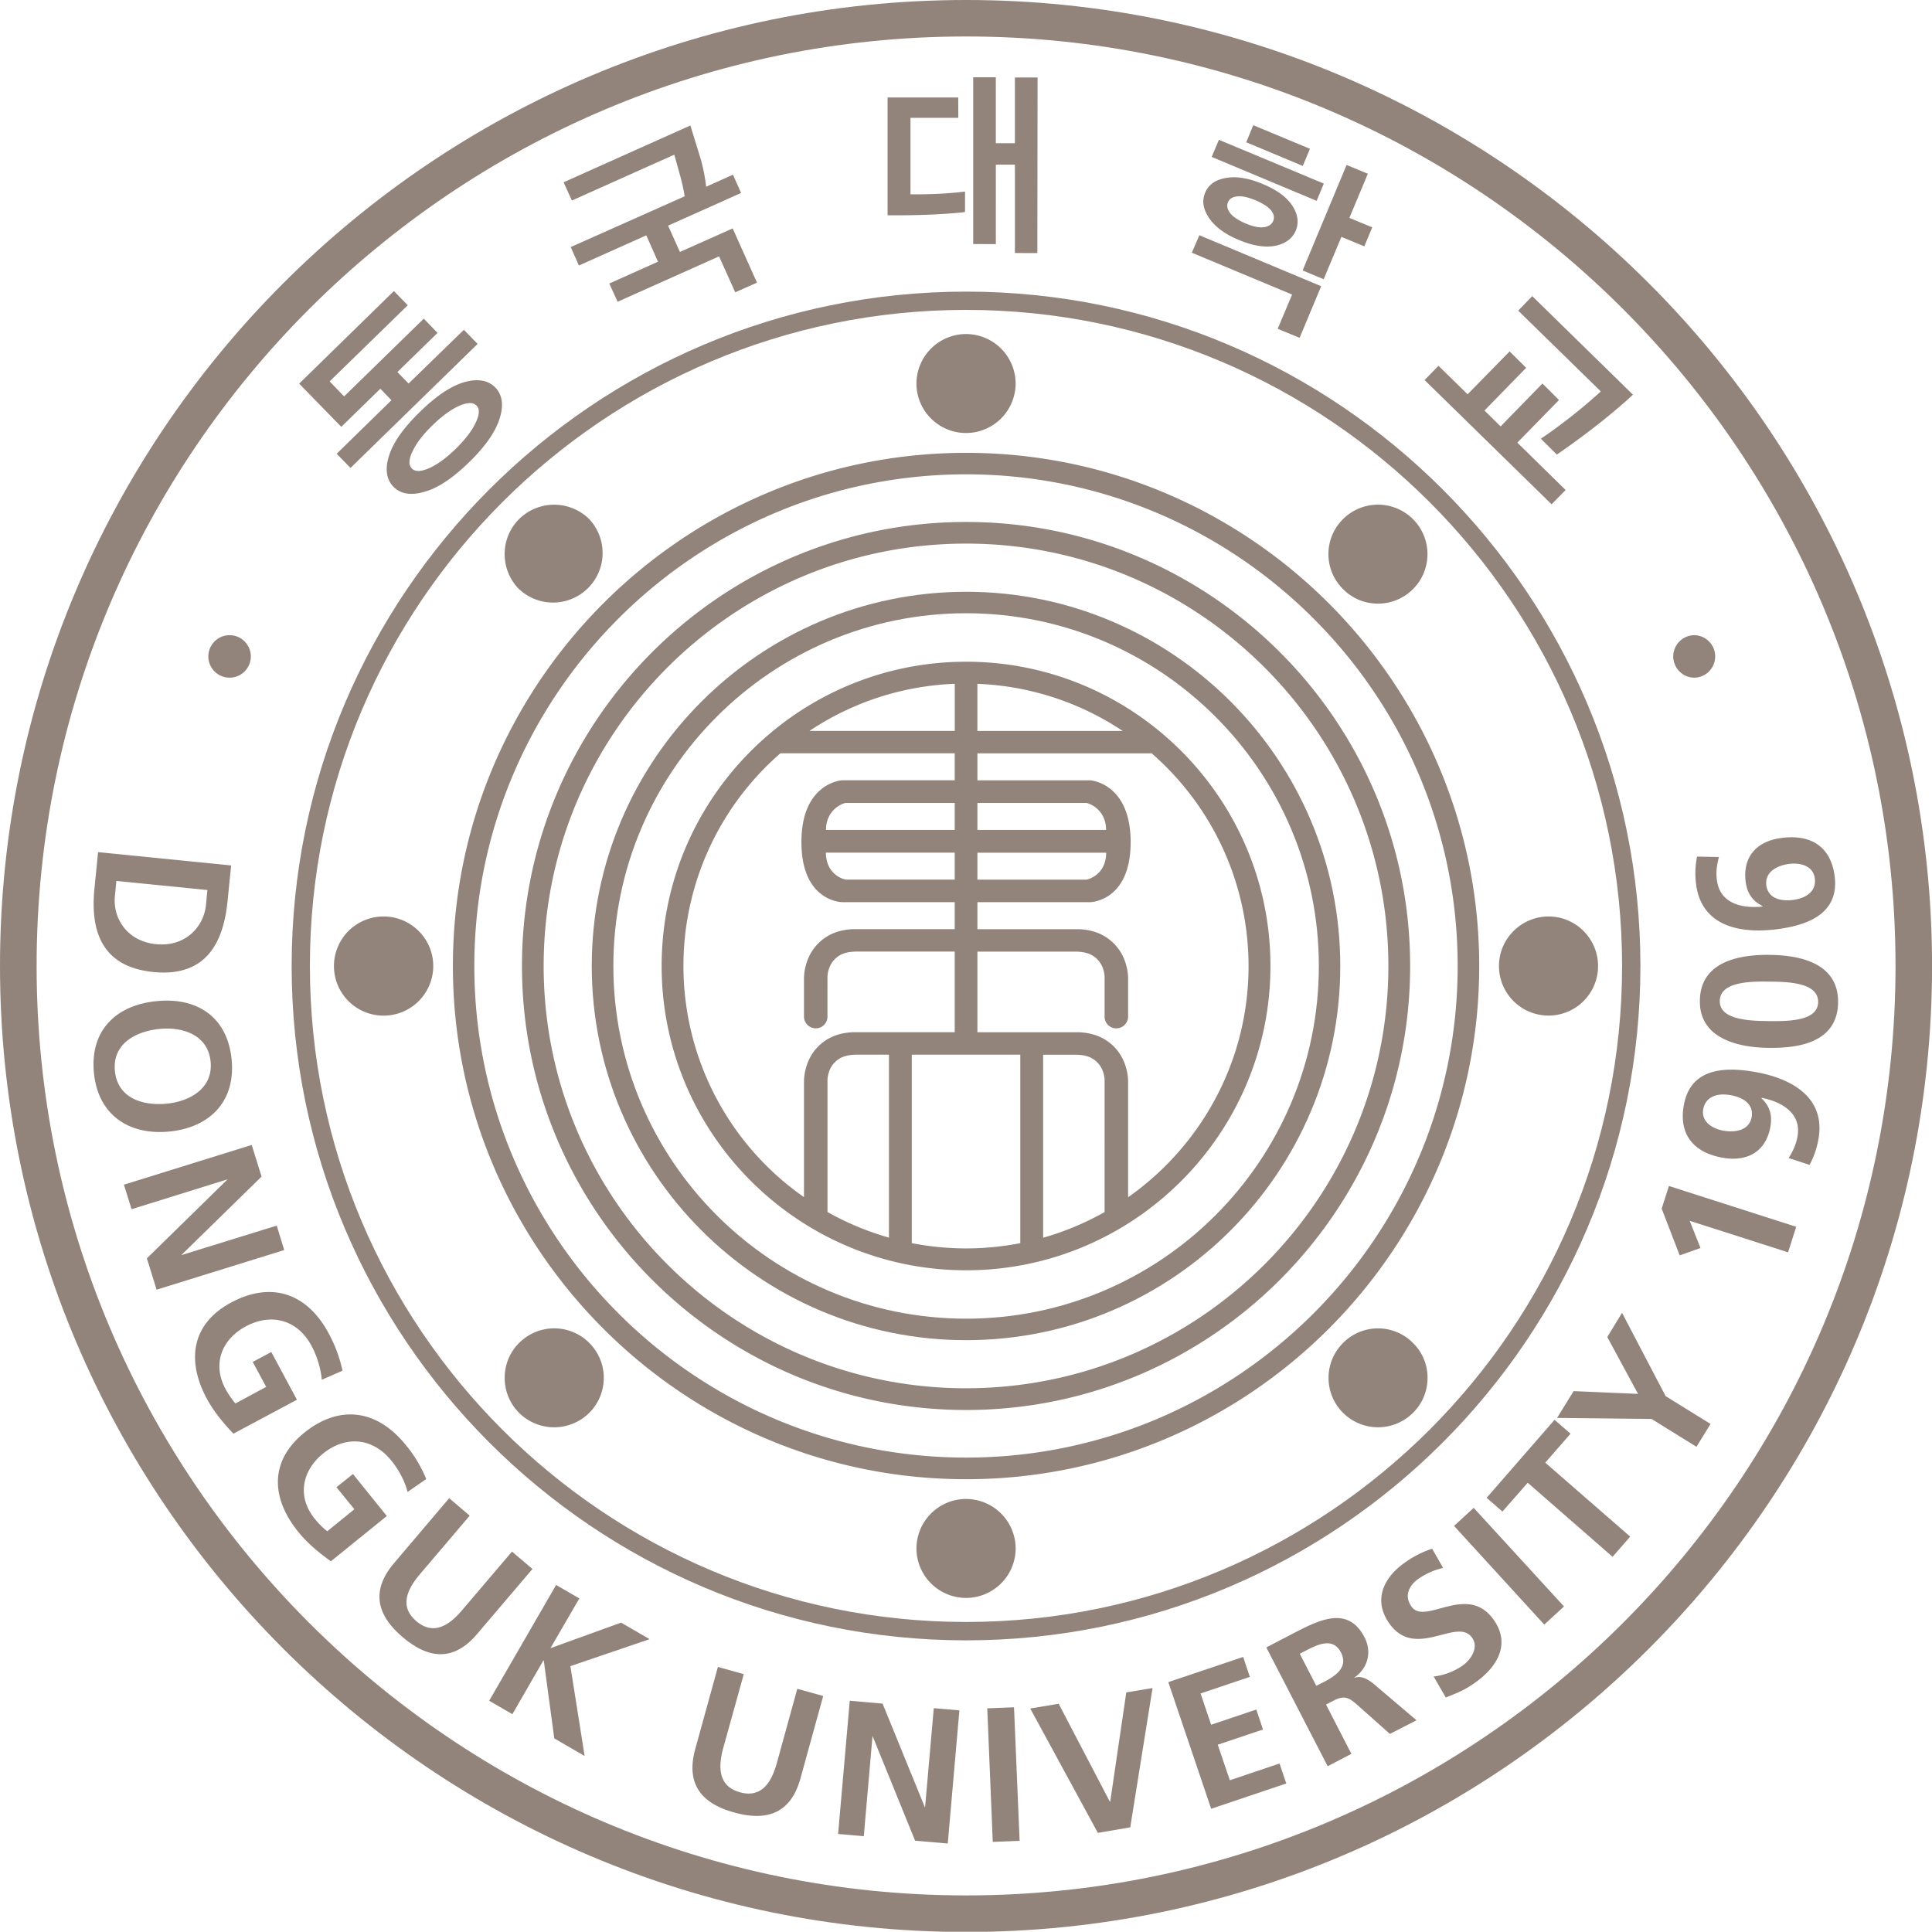
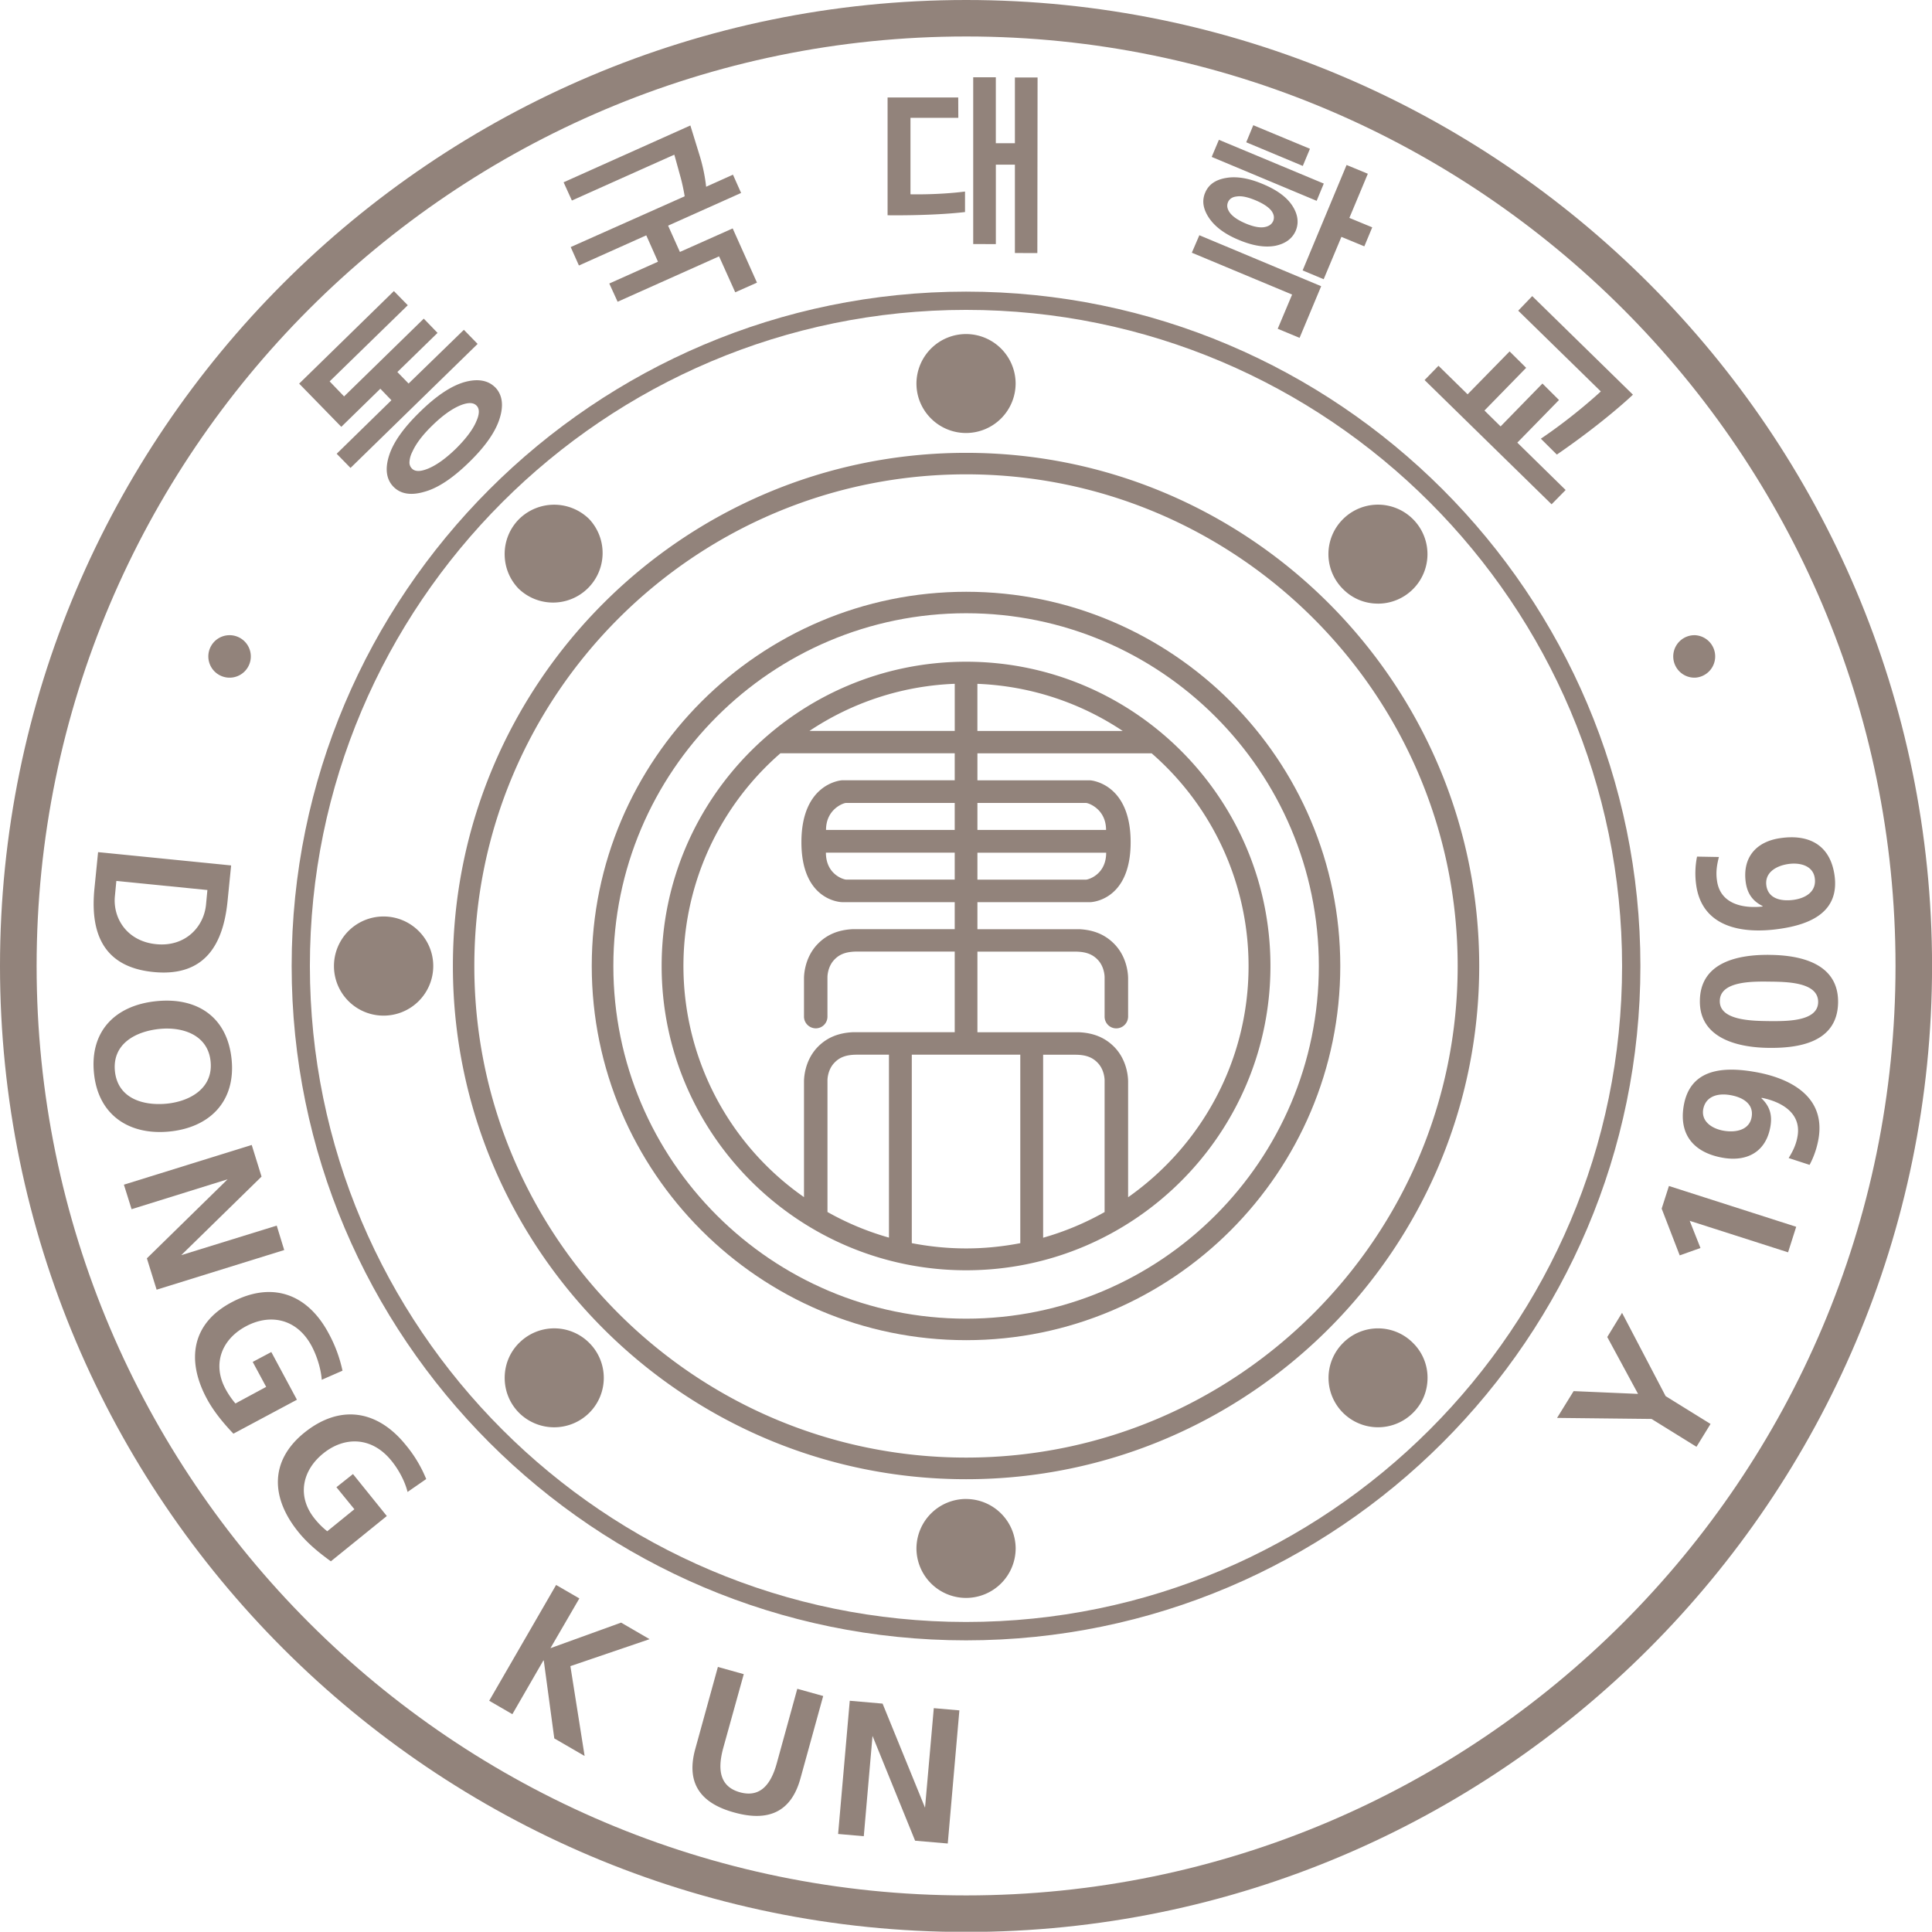
<svg xmlns="http://www.w3.org/2000/svg" width="260.258" height="260.22" viewBox="0 0 68.86 68.85">
  <path d="M8.155 24.153a.757.757 0 1 0 0-1.513.757.757 0 0 0 0 1.513M24.034 5.514c.032.108.23.83.23.83.093.35.139.652.139.652l-4.062 1.81.293.657 2.4-1.075c.043.094.378.848.417.94l-1.735.777.297.65 3.616-1.618.576 1.281.775-.344-.866-1.933-1.881.839-.421-.938 2.602-1.165-.29-.651-.956.43a6 6 0 0 0-.237-1.13l-.325-1.054-4.518 2.025.295.65s3.53-1.582 3.651-1.633m-7.502 8.111c-.471.143-.984.486-1.566 1.056-.585.571-.943 1.077-1.095 1.546-.155.479-.104.858.152 1.121q.389.396 1.122.174c.467-.13.998-.483 1.571-1.044.57-.552.938-1.076 1.088-1.549.155-.48.102-.858-.152-1.122l-.004-.002c-.26-.26-.64-.318-1.116-.18m.434 1.418c-.128.29-.378.613-.72.952-.35.339-.677.577-.978.703q-.421.176-.588 0a.3.3 0 0 1-.086-.229.9.9 0 0 1 .102-.364c.13-.294.376-.616.726-.953.35-.342.68-.575.97-.698q.422-.175.593.003c.115.114.108.313-.02.586zm-3.41-1.188.395.41L12 16.173l.493.505 4.53-4.42-.49-.503-1.97 1.915-.4-.41 1.432-1.395-.491-.508-2.84 2.772-.515-.536 2.785-2.714-.495-.505-3.376 3.299 1.502 1.54zm49.523 20.178c-1.102-.013-2.48.244-2.492 1.636-.02 1.293 1.263 1.667 2.455 1.679.999.012 2.453-.157 2.471-1.624.013-1.382-1.327-1.68-2.434-1.69m-.029 2.36c-.61-.007-1.766-.022-1.753-.717.004-.71 1.16-.698 1.768-.69.605.007 1.746.012 1.737.731-.008.7-1.152.68-1.752.676M6.047 40.329c1.439-.147 2.356-1.08 2.208-2.57-.151-1.507-1.22-2.222-2.675-2.076-1.448.142-2.385 1.048-2.23 2.57.15 1.501 1.266 2.22 2.697 2.076m-1.951-2.152c-.096-.971.73-1.416 1.59-1.504.834-.084 1.728.218 1.82 1.16.097.945-.72 1.418-1.556 1.503-.855.084-1.755-.188-1.854-1.159M9.67 48.189l-.663.352.48.89-1.096.591a3 3 0 0 1-.356-.522c-.48-.898-.123-1.774.733-2.229.86-.46 1.815-.276 2.34.705.18.338.33.797.36 1.202l.739-.324a4.9 4.9 0 0 0-.493-1.33c-.76-1.425-2.037-1.871-3.474-1.1-1.42.76-1.599 2.073-.867 3.43.242.45.584.865.946 1.245l2.264-1.21zm.193-4.506L6.46 44.736l2.862-2.8-.35-1.127-4.556 1.415.274.874 3.423-1.066-2.878 2.818.347 1.117 4.548-1.413zm-4.397-9.039c1.878.187 2.491-1.045 2.642-2.5l.13-1.298-4.742-.474-.13 1.3c-.143 1.452.216 2.785 2.1 2.972m-1.37-2.713.051-.532 3.245.323-.05.53c-.081.796-.748 1.504-1.776 1.4-1.04-.102-1.552-.928-1.47-1.721m58.357 6.259c-1.106-.178-2.236-.064-2.446 1.246-.17 1.062.422 1.672 1.439 1.836.872.136 1.518-.257 1.659-1.146.064-.398-.034-.71-.328-.985l.019-.012c.69.138 1.404.534 1.275 1.35-.05.319-.175.561-.32.796l.746.243a3.1 3.1 0 0 0 .324-.964c.24-1.521-1.09-2.164-2.368-2.364m-.02 1.614c-.069.451-.524.573-.981.5-.42-.067-.815-.322-.748-.757.08-.463.5-.591.945-.519.472.075.859.319.784.776M12.581 52.538l-.59.469.64.785-.967.785a2.7 2.7 0 0 1-.448-.447c-.64-.791-.45-1.717.304-2.326.756-.613 1.732-.605 2.43.258.244.297.48.72.576 1.114l.665-.46a4.6 4.6 0 0 0-.728-1.213c-1.014-1.258-2.353-1.46-3.623-.434-1.247 1.015-1.177 2.335-.206 3.533.32.399.733.739 1.159 1.046l1.994-1.614zm42.338-36.902.57.566c1.726-1.186 2.712-2.135 2.712-2.135l-3.59-3.513-.499.519 2.944 2.878s-.919.864-2.137 1.685" style="fill:#92837b;fill-opacity:1;fill-rule:nonzero;stroke:none;stroke-width:.353" />
  <path d="m55.802 17.465-1.722-1.689c.08-.079 1.485-1.519 1.485-1.519l-.59-.587-1.491 1.528-.575-.566 1.486-1.522-.59-.585-1.497 1.529-1.038-1.017-.495.509 4.526 4.428zM46.689 5.303l-2.02-.84-.251.608 2.016.843zm.489 4.649s.591-1.408.632-1.51l.817.338.282-.677-.815-.337c.044-.102.658-1.573.658-1.573l-.757-.313-1.567 3.758zM60.486 30.53a3 3 0 0 0-.03 1.018c.216 1.528 1.678 1.743 2.957 1.56 1.11-.155 2.157-.6 1.973-1.91-.151-1.069-.897-1.474-1.92-1.327-.872.12-1.367.688-1.244 1.58.058.4.247.669.605.844l-.014.016c-.704.074-1.499-.096-1.615-.916-.05-.32 0-.586.067-.85l-.78-.014m3.261.263c.42-.059.876.065.936.505.066.463-.301.707-.746.772-.473.066-.916-.05-.98-.51-.062-.453.334-.702.79-.767m-3.324-6.641a.758.758 0 0 0 0-1.513.757.757 0 1 0 0 1.513m-13.24-17.61-3.738-1.56-.257.61 3.741 1.565zM34.395 7.559v-.732c-.97.124-1.944.098-1.944.098V4.2h1.705l-.003-.725h-2.518v4.197s1.548.026 2.76-.114zm11.145 4.159.779.324.77-1.841-4.342-1.817-.268.623 3.574 1.492zm-10.046-5.85h.679v3.15l.8.002.008-6.259h-.808v2.343h-.68v-2.35h-.806v5.944l.807.002zm8.652 2.68q.746.316 1.305.213.55-.114.734-.544c.115-.282.075-.583-.131-.896-.203-.303-.55-.558-1.063-.769-.487-.204-.92-.273-1.283-.211-.386.063-.633.237-.754.528a.8.8 0 0 0-.066.316c0 .19.074.394.214.597.214.31.565.568 1.044.766m-.38-1.337q.078-.183.31-.208c.174-.028.395.02.674.136.274.115.464.243.564.372.094.126.111.245.067.361-.053.124-.157.195-.316.223-.162.028-.388-.012-.663-.128q-.408-.173-.565-.382-.144-.198-.07-.374z" style="fill:#92837b;fill-opacity:1;fill-rule:nonzero;stroke:none;stroke-width:.353" />
  <path d="M34.434 0C15.446 0 0 15.445 0 34.43c0 18.983 15.446 34.429 34.434 34.429 18.984 0 34.428-15.446 34.428-34.43S53.418 0 34.434 0m0 67.556c-18.267 0-33.129-14.86-33.129-33.126 0-18.269 14.862-33.13 33.13-33.13C52.7 1.3 67.56 16.16 67.56 34.43c0 18.267-14.859 33.126-33.126 33.126" style="fill:#92837b;fill-opacity:1;fill-rule:nonzero;stroke:none;stroke-width:.353" />
-   <path d="m18.248 55.301-1.783 2.096c-.526.62-1.067.858-1.625.385-.557-.472-.406-1.046.119-1.665l1.782-2.096-.732-.623-1.969 2.321c-.824.976-.617 1.845.317 2.635.931.792 1.824.858 2.646-.113l1.975-2.32zm30.03 4.503-.004-.013c.501-.35.619-.935.361-1.432-.607-1.176-1.675-.587-2.587-.118l-.914.476 2.187 4.234.845-.441-.905-1.757.272-.14c.356-.187.532-.121.814.127l1.192 1.06.948-.486-1.536-1.305c-.18-.143-.434-.306-.673-.205m-1.08.138-.283.143-.589-1.142.28-.145c.422-.216.918-.419 1.185.092.274.526-.178.837-.593 1.052m-3.365 3.51-.43-1.268 1.612-.541-.238-.712-1.61.542-.376-1.114 1.756-.592-.238-.71-2.668.897 1.527 4.514 2.678-.902-.242-.712zM55.977 51.1l-.57-.495-2.42 2.78.562.49.902-1.027 3.024 2.64.628-.72-3.027-2.636zm-5.663 6.17c-.304-.424-.046-.787.217-.98a2.5 2.5 0 0 1 .904-.406l-.391-.685a3.6 3.6 0 0 0-1.021.53c-.681.494-1.116 1.298-.489 2.156.927 1.276 2.394-.254 2.927.477.259.346-.027.782-.32.995a2.3 2.3 0 0 1-1.043.397l.432.748c.45-.18.678-.262 1.098-.567.776-.569 1.211-1.375.596-2.221-.938-1.293-2.421.222-2.91-.445zm1.511-2.883 3.216 3.517.703-.647-3.219-3.514zm-16.637 6.501.196 4.761.957-.04-.2-4.758zm4.382 3.327h-.013l-1.824-3.49-1.013.17 2.41 4.432 1.154-.197.795-4.964-.936.155-.573 3.893zm15.624-31.55c-.971 0-1.768.792-1.768 1.766a1.765 1.765 0 1 0 3.532 0c0-.974-.793-1.766-1.764-1.766m-20.76-14.061c-8.736 0-15.83 7.1-15.83 15.826 0 8.725 7.094 15.825 15.83 15.825 8.724 0 15.826-7.1 15.826-15.825 0-8.726-7.102-15.826-15.826-15.826m0 30.877c-8.308 0-15.057-6.75-15.057-15.051 0-8.305 6.749-15.055 15.057-15.055 8.295 0 15.05 6.75 15.05 15.055 0 8.3-6.755 15.05-15.05 15.05z" style="fill:#92837b;fill-opacity:1;fill-rule:nonzero;stroke:none;stroke-width:.353" />
  <path d="M34.436 21.092c-7.356 0-13.345 5.983-13.345 13.338s5.989 13.336 13.345 13.336c7.352 0 13.334-5.981 13.334-13.336s-5.982-13.338-13.334-13.338m0 25.908c-6.938 0-12.575-5.635-12.575-12.57 0-6.933 5.637-12.573 12.575-12.573 6.932 0 12.57 5.64 12.57 12.573 0 6.935-5.638 12.57-12.57 12.57" style="fill:#92837b;fill-opacity:1;fill-rule:nonzero;stroke:none;stroke-width:.353" />
  <path d="M34.436 23.585c-5.983 0-10.854 4.865-10.854 10.845s4.871 10.845 10.854 10.845c5.976 0 10.845-4.865 10.845-10.845s-4.869-10.845-10.845-10.845m.4.788c1.909.075 3.685.682 5.18 1.68h-5.18zm0 4.246h3.874c.086 0 .712.217.712.962h-4.585v-.962m0 1.773h4.589c0 .783-.642.96-.716.96h-3.873zm-.808-6.02v1.68H28.85a10 10 0 0 1 5.178-1.68m-5.372 14.181v4.115a10.044 10.044 0 0 1-.84-15.82h6.212v.963h-4.02s-1.444.082-1.444 2.206c0 2.12 1.445 2.137 1.445 2.137h4.019v.963h-3.634c-.523.025-.932.198-1.256.535-.482.502-.482 1.156-.482 1.226v1.357c0 .228.19.417.423.417a.416.416 0 0 0 .413-.417V34.83c0-.044.009-.388.254-.634.186-.193.42-.274.77-.28h3.512v2.874h-3.634c-.523.025-.932.198-1.256.533-.482.504-.482 1.158-.482 1.229m.785-8.972c0-.745.626-.962.712-.962h3.875v.962zm4.587.81v.96h-3.875c-.075 0-.716-.176-.716-.96zm-2.344 13.721a10 10 0 0 1-2.191-.913v-4.695c0-.043.009-.386.254-.632.186-.194.42-.275.77-.28h1.167zm4.681.198c-.625.12-1.27.187-1.93.187-.663 0-1.31-.067-1.937-.188v-6.717h3.867zM39.37 43.2a10 10 0 0 1-2.191.915v-6.522h1.17c.346.005.578.086.767.28.244.246.254.589.254.632zm.838-.528v-4.118c0-.07 0-.725-.484-1.229-.326-.335-.735-.508-1.257-.533h-3.63v-2.874h3.512c.346.006.578.087.767.28.244.246.254.59.254.634v1.404c0 .228.184.417.414.417a.423.423 0 0 0 .424-.417v-1.357c0-.07 0-.724-.484-1.226-.326-.337-.735-.51-1.257-.535h-3.63v-.963h4.017s1.444-.017 1.444-2.137c0-2.124-1.444-2.206-1.444-2.206h-4.017v-.962h6.21a10.05 10.05 0 0 1 3.454 7.58c0 3.408-1.701 6.418-4.293 8.242" style="fill:#92837b;fill-opacity:1;fill-rule:nonzero;stroke:none;stroke-width:.353" />
  <path d="M58.467 34.43c0-13.25-10.783-24.036-24.035-24.036-13.258 0-24.037 10.785-24.037 24.036 0 13.25 10.779 24.035 24.037 24.035 13.252 0 24.035-10.786 24.035-24.035M34.432 57.81c-12.897 0-23.387-10.49-23.387-23.38 0-12.896 10.49-23.385 23.387-23.385 12.895 0 23.382 10.489 23.382 23.385 0 12.89-10.487 23.38-23.382 23.38m24.793-14.732.643 1.666.74-.263-.384-.969 3.506 1.123.29-.91-4.536-1.454zM32.97 64.429l-1.513-3.709-1.17-.102-.415 4.748.915.08.311-3.575 1.518 3.735 1.164.1.414-4.745-.912-.079z" style="fill:#92837b;fill-opacity:1;fill-rule:nonzero;stroke:none;stroke-width:.353" />
  <path d="M49.112 21.515A1.764 1.764 0 1 0 47.87 18.5a1.754 1.754 0 0 0 0 2.498c.33.333.77.516 1.242.516zm-14.678-6.082a1.77 1.77 0 0 0 1.765-1.763 1.77 1.77 0 0 0-1.765-1.764 1.77 1.77 0 0 0-1.77 1.764c0 .972.794 1.763 1.77 1.763m-6.748 47.412c-.216.786-.608 1.228-1.31 1.036-.705-.195-.813-.775-.604-1.559l.737-2.652-.922-.257-.81 2.937c-.335 1.232.219 1.93 1.395 2.251 1.182.329 2.02.013 2.358-1.217l.81-2.935-.923-.257zm-5.549-5.012-2.518.911 1.03-1.773-.828-.48-2.385 4.127.826.479 1.106-1.917.014.008.374 2.772 1.081.626-.507-3.202 2.822-.961zm-3.631-36.831A1.767 1.767 0 0 0 21 18.501a1.78 1.78 0 0 0-2.5.001 1.76 1.76 0 0 0-.513 1.245c0 .476.183.918.514 1.252l.004.003z" style="fill:#92837b;fill-opacity:1;fill-rule:nonzero;stroke:none;stroke-width:.353" />
  <path d="M34.434 16.14c-10.088 0-18.292 8.207-18.292 18.29 0 10.084 8.204 18.292 18.292 18.292 10.087 0 18.288-8.208 18.288-18.292 0-10.083-8.201-18.29-18.288-18.29m0 35.811c-9.667 0-17.528-7.858-17.528-17.521 0-9.665 7.861-17.524 17.528-17.524 9.657 0 17.52 7.86 17.52 17.524 0 9.663-7.863 17.521-17.52 17.521M13.67 32.665a1.767 1.767 0 0 0 0 3.534 1.77 1.77 0 0 0 1.772-1.768c0-.974-.796-1.766-1.771-1.766zm44.143 14.127-.527.862 1.097 2.027-2.296-.099-.59.955 3.368.037 1.601.992.501-.814-1.601-.992z" style="fill:#92837b;fill-opacity:1;fill-rule:nonzero;stroke:none;stroke-width:.353" />
  <path d="M47.87 47.865a1.756 1.756 0 0 0 0 2.492 1.767 1.767 0 0 0 2.491 0c.335-.33.519-.774.519-1.248a1.73 1.73 0 0 0-.519-1.244 1.753 1.753 0 0 0-2.491 0m-29.364-.004-.004.004c-.33.328-.514.772-.514 1.245s.184.917.514 1.248a1.777 1.777 0 0 0 2.499 0 1.76 1.76 0 0 0 0-2.496 1.763 1.763 0 0 0-2.495 0zm15.928 5.565a1.77 1.77 0 0 0-1.77 1.763 1.77 1.77 0 0 0 1.77 1.764A1.77 1.77 0 0 0 36.2 55.19a1.77 1.77 0 0 0-1.765-1.763z" style="fill:#92837b;fill-opacity:1;fill-rule:nonzero;stroke:none;stroke-width:.353" />
</svg>